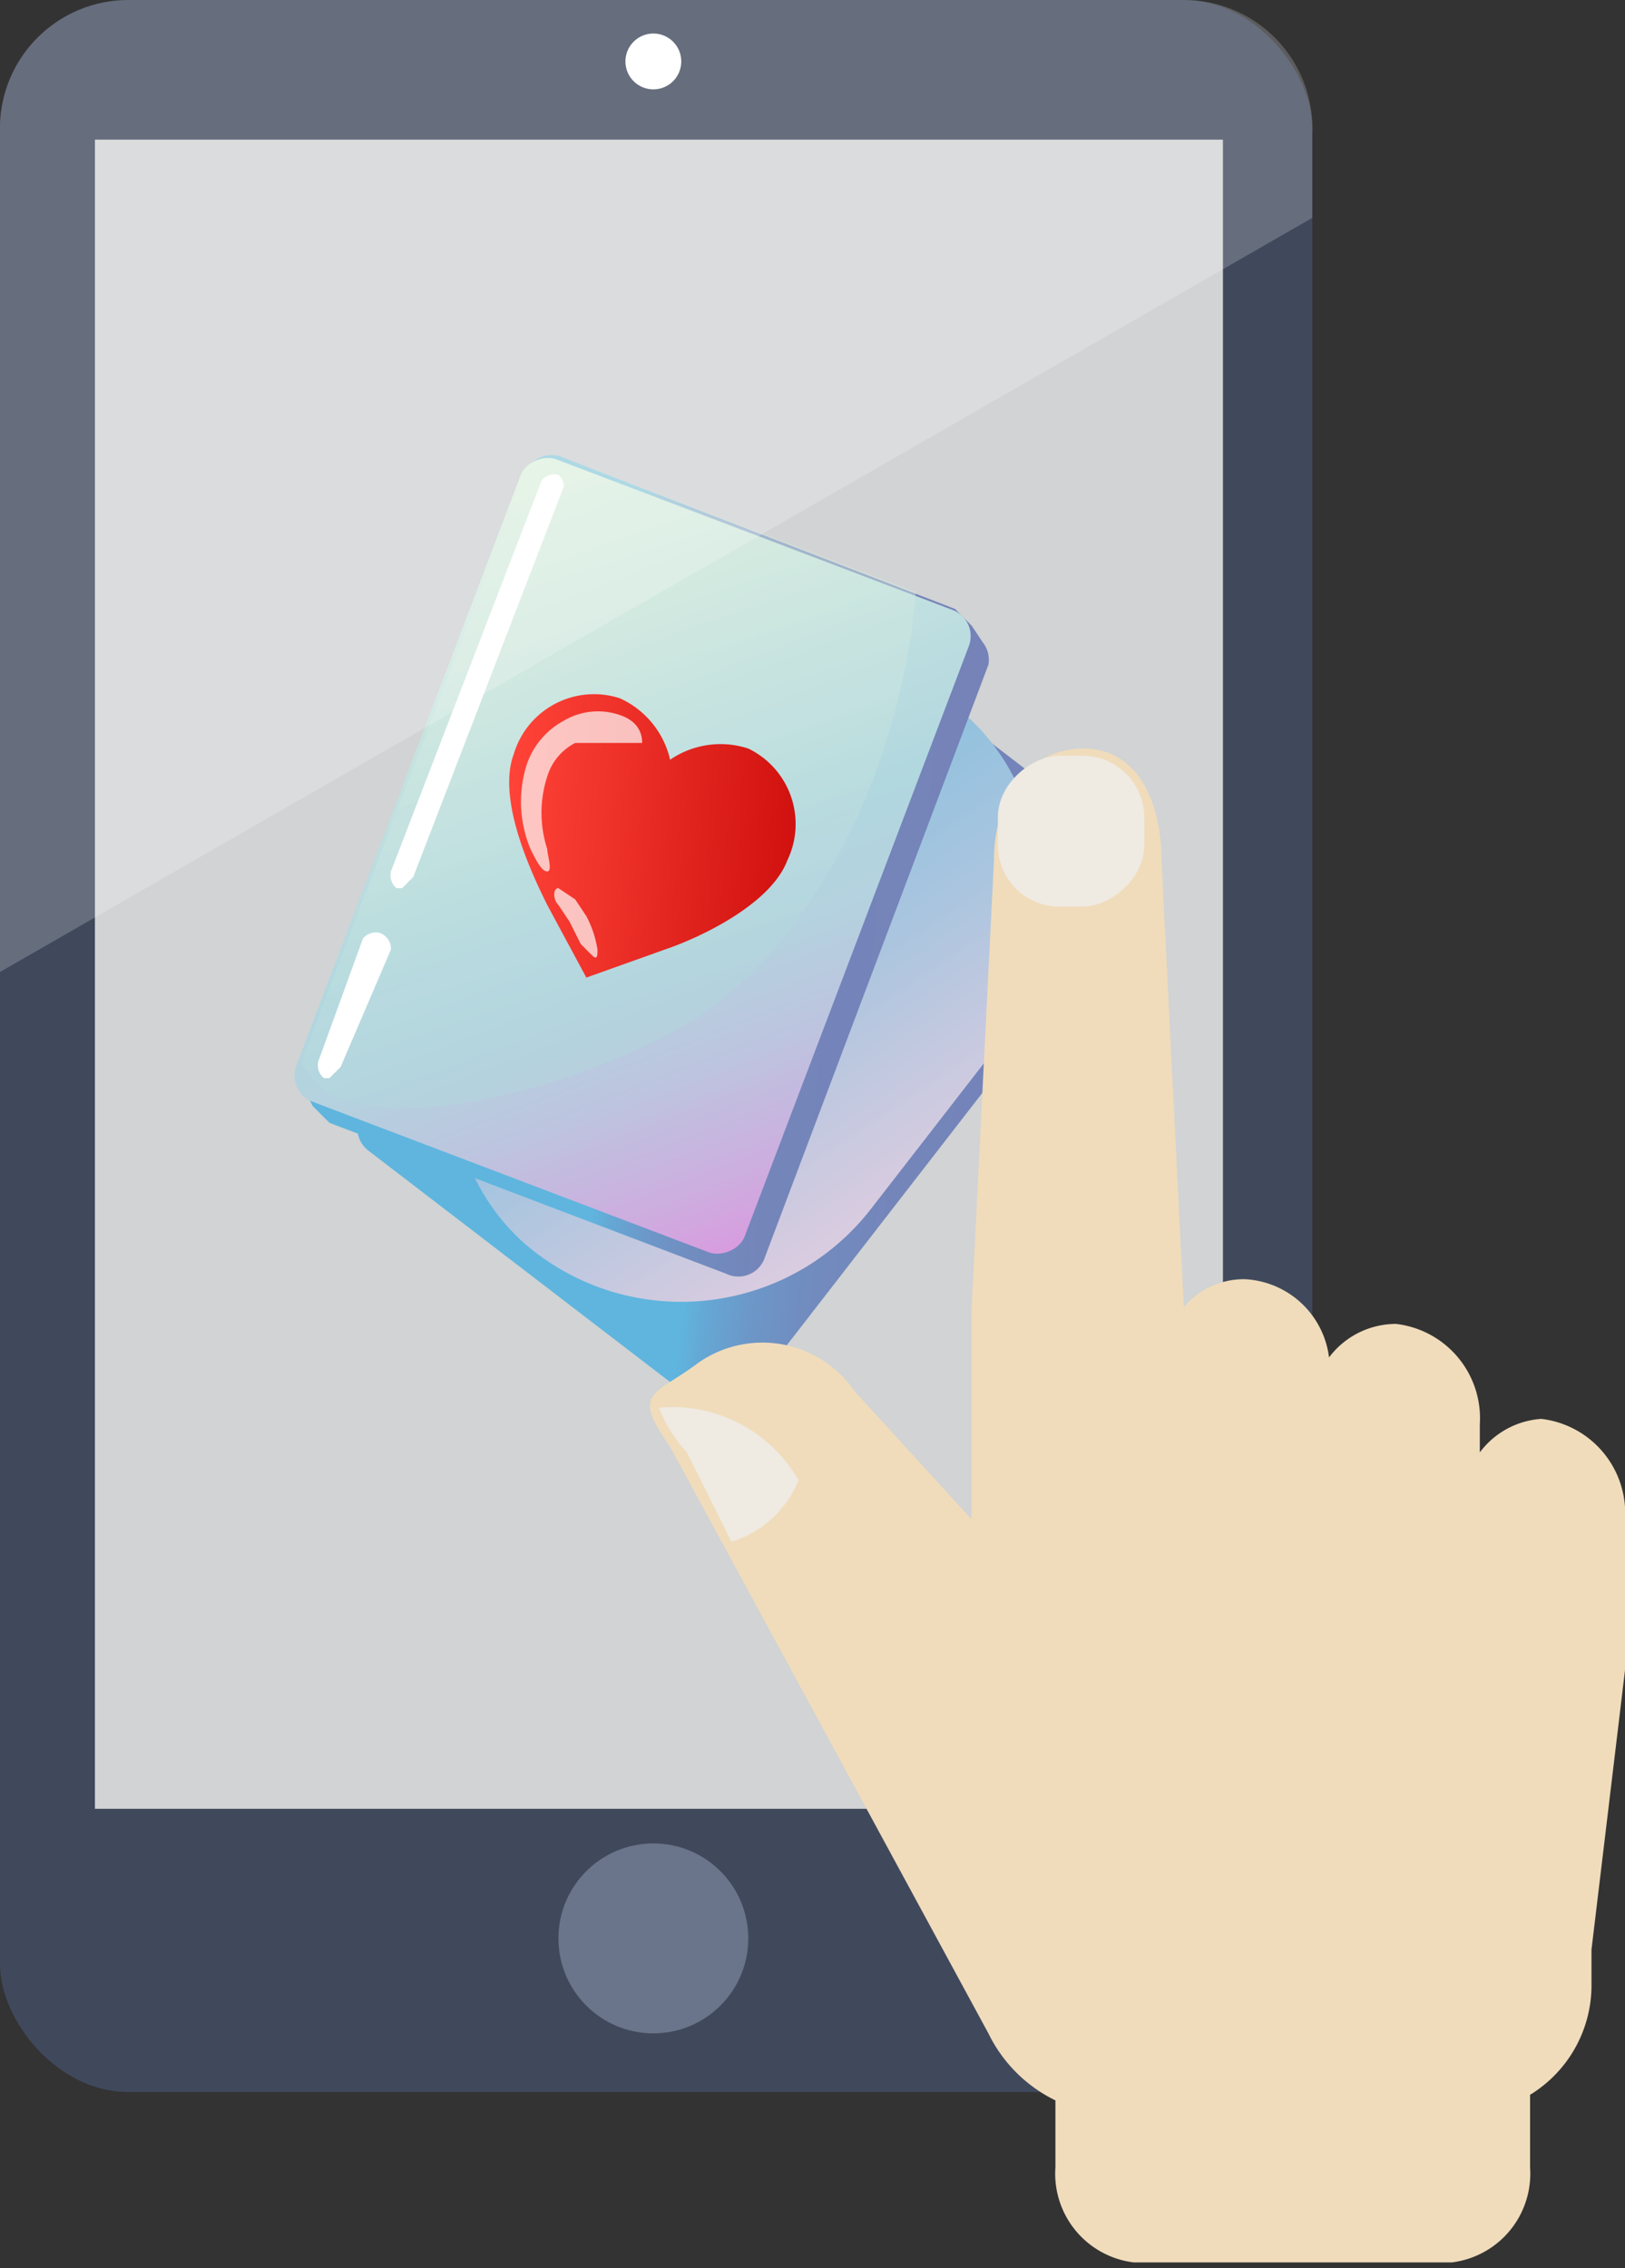
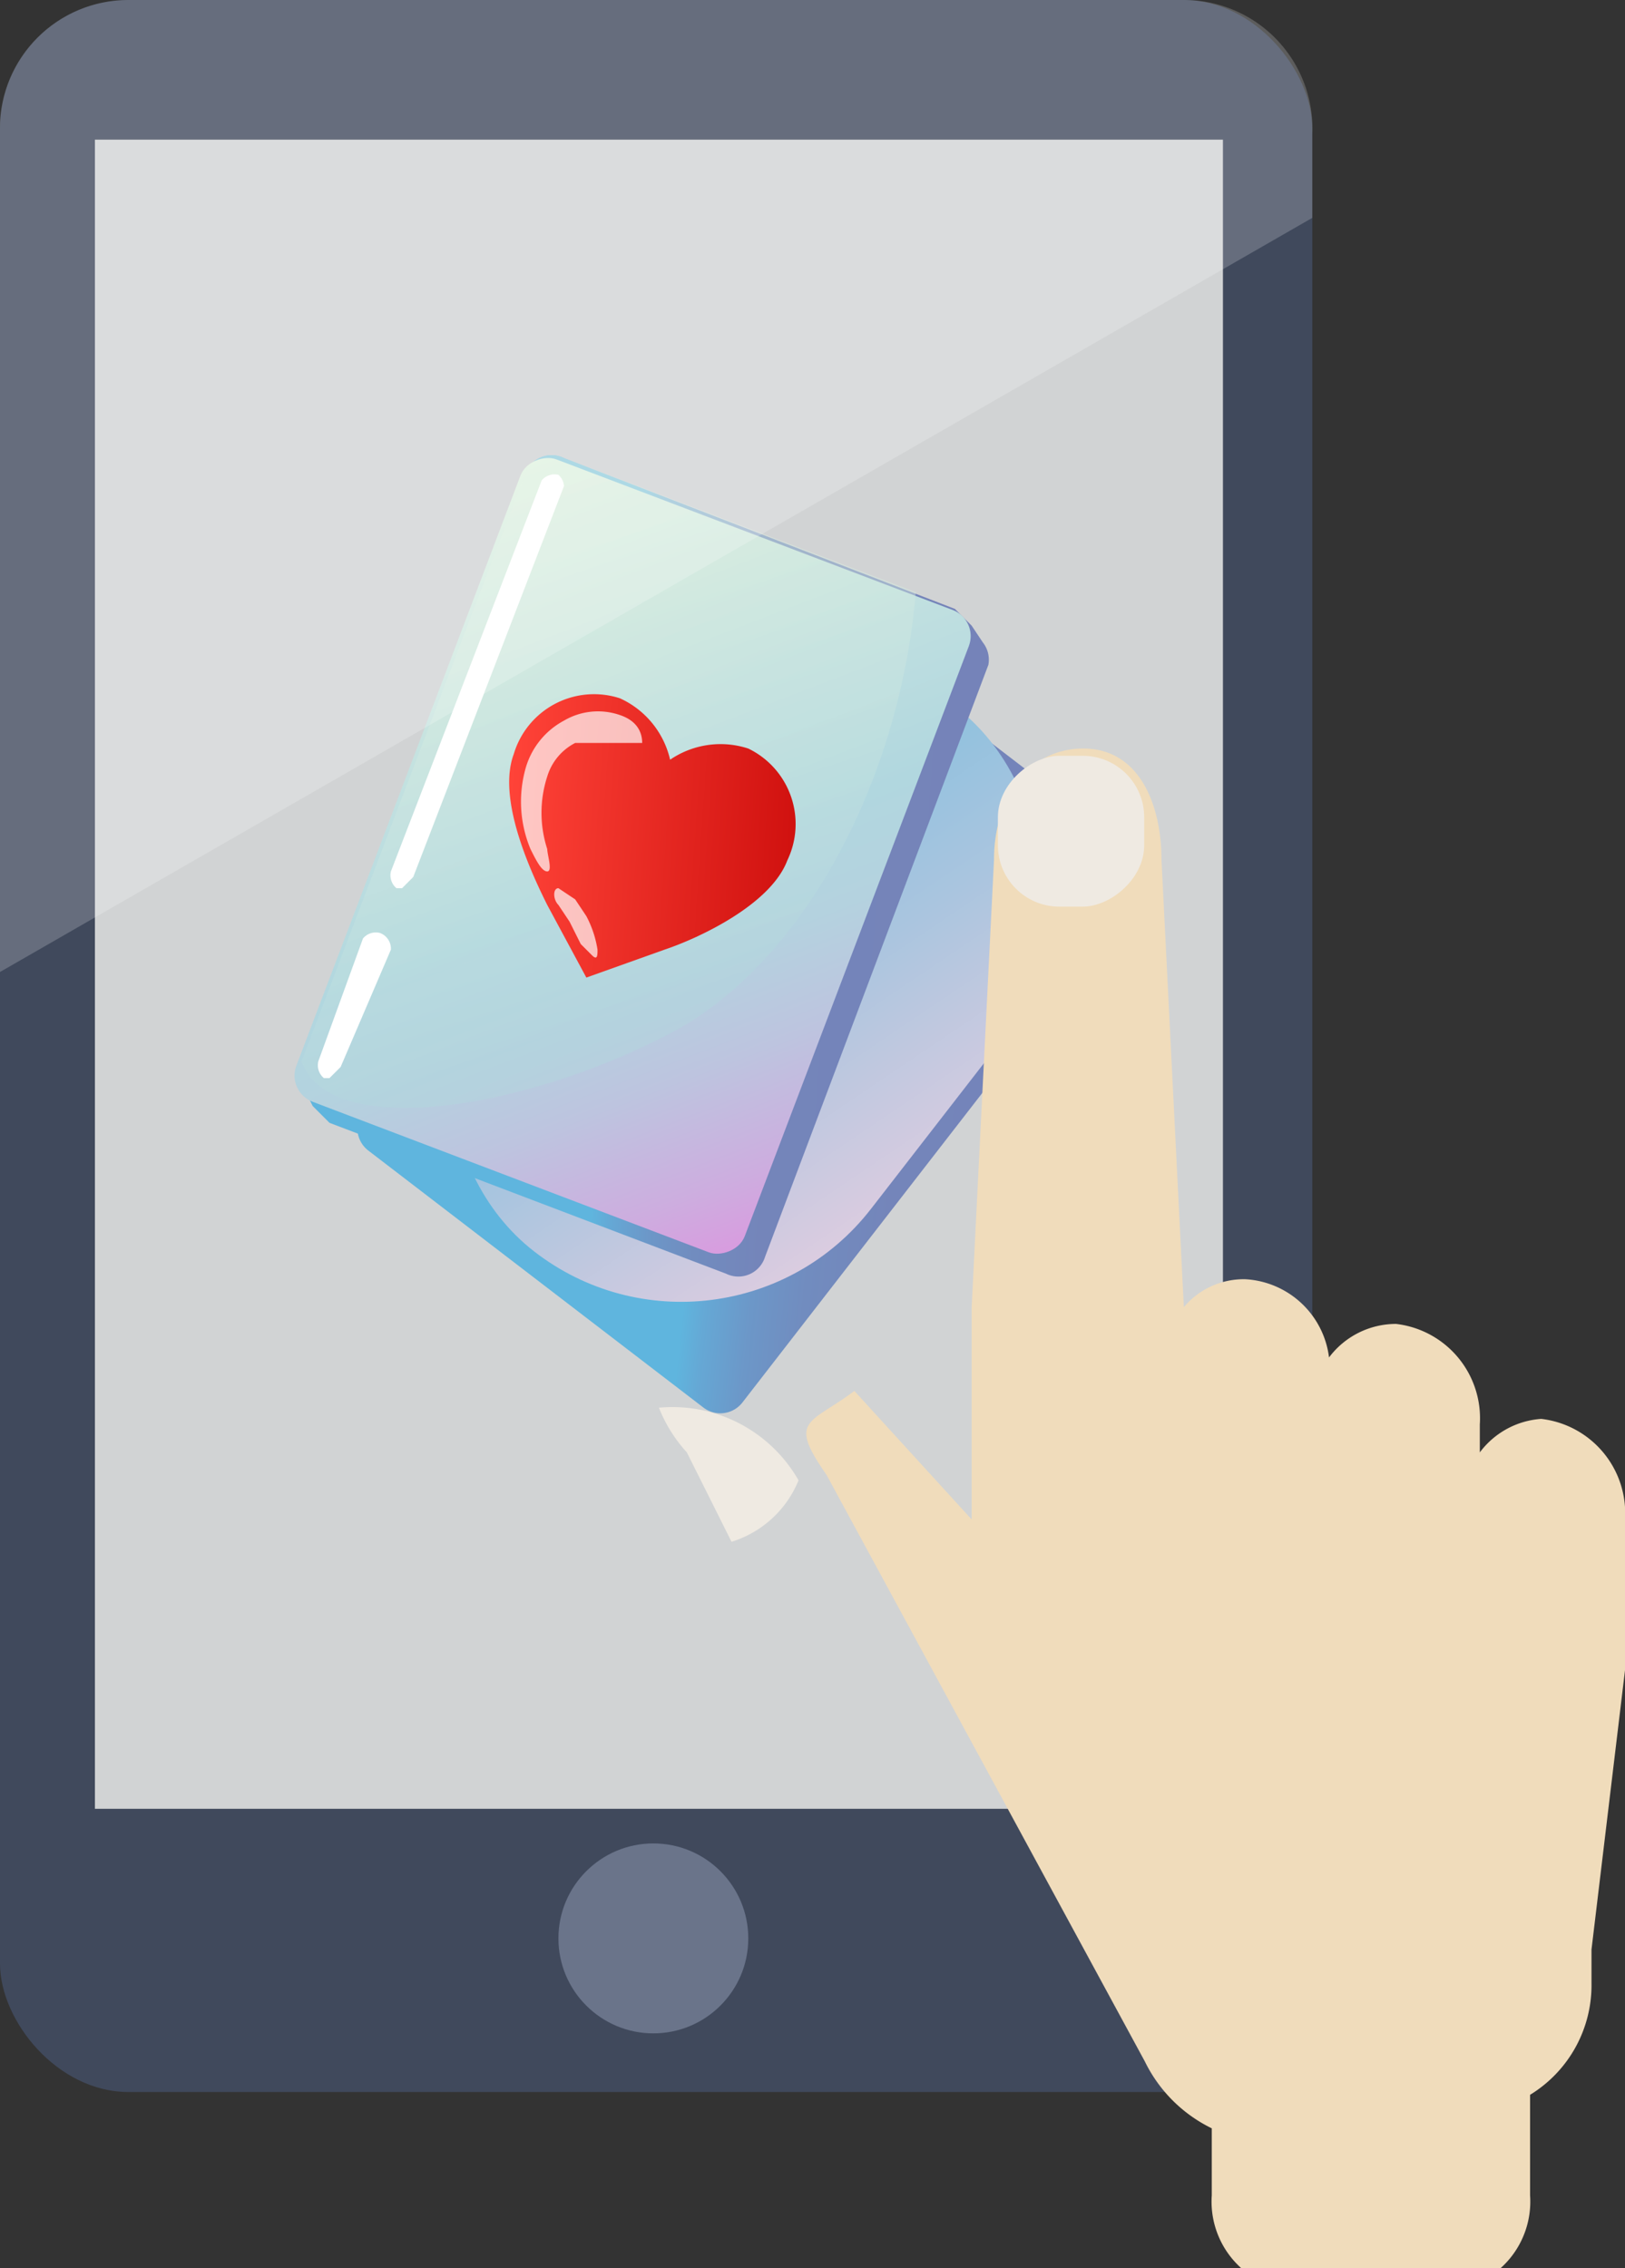
<svg xmlns="http://www.w3.org/2000/svg" xmlns:xlink="http://www.w3.org/1999/xlink" viewBox="0 0 29.1 40.6">
  <rect x="0" y="0" width="29.1" height="40.6" fill="#333333" stroke="none" />
  <defs>
    <style>
      .cls-1 {
        isolation: isolate;
      }

      .cls-2 {
        fill: #40495c;
      }

      .cls-3 {
        fill: #d1d3d4;
      }

      .cls-12, .cls-14, .cls-4 {
        fill: #fff;
      }

      .cls-5 {
        fill: #6a748a;
      }

      .cls-6 {
        fill: url(#_119);
      }

      .cls-7 {
        fill: url(#_203);
      }

      .cls-8 {
        fill: url(#_119-2);
      }

      .cls-9 {
        fill: url(#_3);
      }

      .cls-10 {
        opacity: 0.45;
        mix-blend-mode: screen;
        fill: url(#_93);
      }

      .cls-11 {
        fill: url(#_132);
      }

      .cls-12 {
        opacity: 0.7;
      }

      .cls-13 {
        fill: none;
      }

      .cls-14 {
        opacity: 0.2;
      }

      .cls-15 {
        fill: #f0dcbb;
      }

      .cls-16 {
        fill: #efeae2;
      }
    </style>
    <linearGradient id="_119" data-name="  119" x1="6.65" y1="17.11" x2="20.07" y2="18.52" gradientUnits="userSpaceOnUse">
      <stop offset="0.46" stop-color="#5fb5de" />
      <stop offset="0.49" stop-color="#65a8d5" />
      <stop offset="0.55" stop-color="#6c97c8" />
      <stop offset="0.62" stop-color="#718cbf" />
      <stop offset="0.72" stop-color="#7485ba" />
      <stop offset="1" stop-color="#7583b9" />
    </linearGradient>
    <linearGradient id="_203" data-name="  203" x1="10.62" y1="13.54" x2="16.07" y2="21.62" gradientTransform="translate(-8 11.9) rotate(-37.8)" gradientUnits="userSpaceOnUse">
      <stop offset="0.05" stop-color="#7cbede" />
      <stop offset="0.23" stop-color="#89c0de" />
      <stop offset="0.58" stop-color="#aac5df" />
      <stop offset="1" stop-color="#dbcce0" />
    </linearGradient>
    <linearGradient id="_119-2" x1="5.63" y1="15.08" x2="17.36" y2="15.9" xlink:href="#_119" />
    <linearGradient id="_3" data-name="  3" x1="8.8" y1="8.53" x2="13.99" y2="22.05" gradientTransform="translate(21.6 -0.8) rotate(69.2)" gradientUnits="userSpaceOnUse">
      <stop offset="0" stop-color="#e1f2e1" />
      <stop offset="0.33" stop-color="#c1e0e0" />
      <stop offset="0.53" stop-color="#b1d7df" />
      <stop offset="0.65" stop-color="#b4d2df" />
      <stop offset="0.78" stop-color="#bdc4df" />
      <stop offset="0.92" stop-color="#cdaddf" />
      <stop offset="1" stop-color="#d89cdf" />
    </linearGradient>
    <linearGradient id="_93" data-name="  93" x1="8.81" y1="8.47" x2="12.11" y2="18.65" gradientUnits="userSpaceOnUse">
      <stop offset="0" stop-color="#e1f2e1" />
      <stop offset="0.26" stop-color="#dbeee1" />
      <stop offset="0.61" stop-color="#c9e5e0" />
      <stop offset="0.95" stop-color="#b1d7df" />
    </linearGradient>
    <linearGradient id="_132" data-name="  132" x1="9.07" y1="14.93" x2="14.25" y2="15.29" gradientUnits="userSpaceOnUse">
      <stop offset="0" stop-color="#ff4338" />
      <stop offset="1" stop-color="#d0110f" />
    </linearGradient>
  </defs>
  <title>Asset 13</title>
  <g class="cls-1">
    <g id="Layer_2" data-name="Layer 2">
      <g id="Layer_1-2" data-name="Layer 1">
        <g>
          <g>
            <g>
              <rect class="cls-2" width="23.5" height="37.45" rx="2.3" ry="2.3" />
              <rect class="cls-3" x="1.7" y="2.5" width="20.2" height="29.88" />
-               <circle class="cls-4" cx="11.7" cy="1.1" r="0.5" />
              <circle class="cls-5" cx="11.7" cy="34.7" r="1.7" />
            </g>
            <g>
              <path class="cls-6" d="M20.3,15.9v-.4h0a.5.5,0,0,0-.2-.4l-6-4.6a.5.5,0,0,0-.7.1L6.5,19.4a.5.5,0,0,0-.1.3v.5h0a.5.5,0,0,0,.2.4l6,4.6a.5.5,0,0,0,.7-.1l6.9-8.9A.5.5,0,0,0,20.3,15.9Z" />
              <rect class="cls-7" x="9" y="11.4" width="8.6" height="12.33" rx="4.3" ry="4.3" transform="translate(13.6 -4.5) rotate(37.8)" />
              <path class="cls-8" d="M17.6,11.5h0l-.2-.3h0l-.3-.3L10.1,8.2a.5.5,0,0,0-.7.3L5.4,19a.5.5,0,0,0,0,.4h0l.2.4h0l.3.3,7.1,2.7a.5.5,0,0,0,.7-.3l4-10.6A.5.5,0,0,0,17.6,11.5Z" />
              <rect class="cls-9" x="5.2" y="11" width="12.3" height="8.59" rx="0.5" ry="0.5" transform="translate(-7 20.5) rotate(-69.2)" />
              <path class="cls-10" d="M12,18.5c2.3-1.2,4.1-4.4,4.4-7.9L10.1,8.2a.5.5,0,0,0-.7.3L5.4,19C5.9,20.4,9.3,19.9,12,18.5Z" />
              <g>
                <path class="cls-4" d="M6.8,16.7a.3.3,0,0,0-.3.1L5.7,19a.3.3,0,0,0,.1.3h.1l.2-.2L7,17A.3.3,0,0,0,6.8,16.7Z" />
                <path class="cls-4" d="M10,8.5a.3.3,0,0,0-.3.1L7,15.6a.3.3,0,0,0,.1.3h.1l.2-.2,2.7-7A.3.3,0,0,0,10,8.5Z" />
              </g>
              <path class="cls-11" d="M13.4,13.4a1.6,1.6,0,0,0-1.4.2,1.6,1.6,0,0,0-.9-1.1,1.5,1.5,0,0,0-1.9,1c-.3.8.3,2.1.6,2.7l.7,1.3,1.4-.5c.6-.2,1.9-.8,2.2-1.6A1.5,1.5,0,0,0,13.4,13.4Z" />
              <g>
                <path class="cls-12" d="M11.1,12.8a1.2,1.2,0,0,0-1,.1,1.4,1.4,0,0,0-.7.9,2.2,2.2,0,0,0,.1,1.4c.1.2.2.4.3.4s0-.3,0-.4a2.1,2.1,0,0,1,0-1.3,1,1,0,0,1,.5-.6h1.2C11.5,13.1,11.4,12.9,11.1,12.8Z" />
                <path class="cls-12" d="M10.7,17a1.9,1.9,0,0,0-.2-.6l-.2-.3-.3-.2c-.1,0-.1.2,0,.3l.2.3.2.4.2.2C10.7,17.2,10.7,17.1,10.7,17Z" />
              </g>
            </g>
-             <path class="cls-13" d="M23.5,3.8V35.1a2.3,2.3,0,0,1-2.3,2.3H2.3A2.3,2.3,0,0,1,0,35.1V17Z" />
            <path class="cls-14" d="M23.5,2.4V3.9L0,17.4V2.4A2.3,2.3,0,0,1,2.3,0H21.2A2.3,2.3,0,0,1,23.5,2.4Z" />
          </g>
          <g>
-             <path class="cls-15" d="M27.6,25.4a1.5,1.5,0,0,0-1.1.6v-.5a1.7,1.7,0,0,0-1.5-1.8,1.5,1.5,0,0,0-1.2.6,1.6,1.6,0,0,0-1.5-1.4,1.4,1.4,0,0,0-1.1.5h0l-.4-8c0-1-.4-2-1.4-2s-1.6.9-1.6,2l-.4,8h0v3.8l-2.1-2.3a2,2,0,0,0-2.8-.5c-.8.6-1.2.5-.5,1.5l5.7,10.5h0a2.6,2.6,0,0,0,1.2,1.2v1.2a1.6,1.6,0,0,0,1.4,1.7H26a1.6,1.6,0,0,0,1.4-1.7V37.5a2.3,2.3,0,0,0,1.1-2v-.6l.6-5V27.2A1.7,1.7,0,0,0,27.6,25.4Z" />
+             <path class="cls-15" d="M27.6,25.4a1.5,1.5,0,0,0-1.1.6v-.5a1.7,1.7,0,0,0-1.5-1.8,1.5,1.5,0,0,0-1.2.6,1.6,1.6,0,0,0-1.5-1.4,1.4,1.4,0,0,0-1.1.5h0l-.4-8c0-1-.4-2-1.4-2s-1.6.9-1.6,2l-.4,8h0v3.8l-2.1-2.3c-.8.6-1.2.5-.5,1.5l5.7,10.5h0a2.6,2.6,0,0,0,1.2,1.2v1.2a1.6,1.6,0,0,0,1.4,1.7H26a1.6,1.6,0,0,0,1.4-1.7V37.5a2.3,2.3,0,0,0,1.1-2v-.6l.6-5V27.2A1.7,1.7,0,0,0,27.6,25.4Z" />
            <path class="cls-16" d="M11.8,25.2a2.6,2.6,0,0,0,.5.8l.8,1.6a1.9,1.9,0,0,0,1.2-1.1A2.6,2.6,0,0,0,11.8,25.2Z" />
            <rect class="cls-16" x="17.9" y="13.6" width="2.7" height="2.62" rx="1.1" ry="1.1" transform="matrix(0, -1, 1, 0, 4.27, 34.13)" />
          </g>
        </g>
      </g>
    </g>
  </g>
</svg>